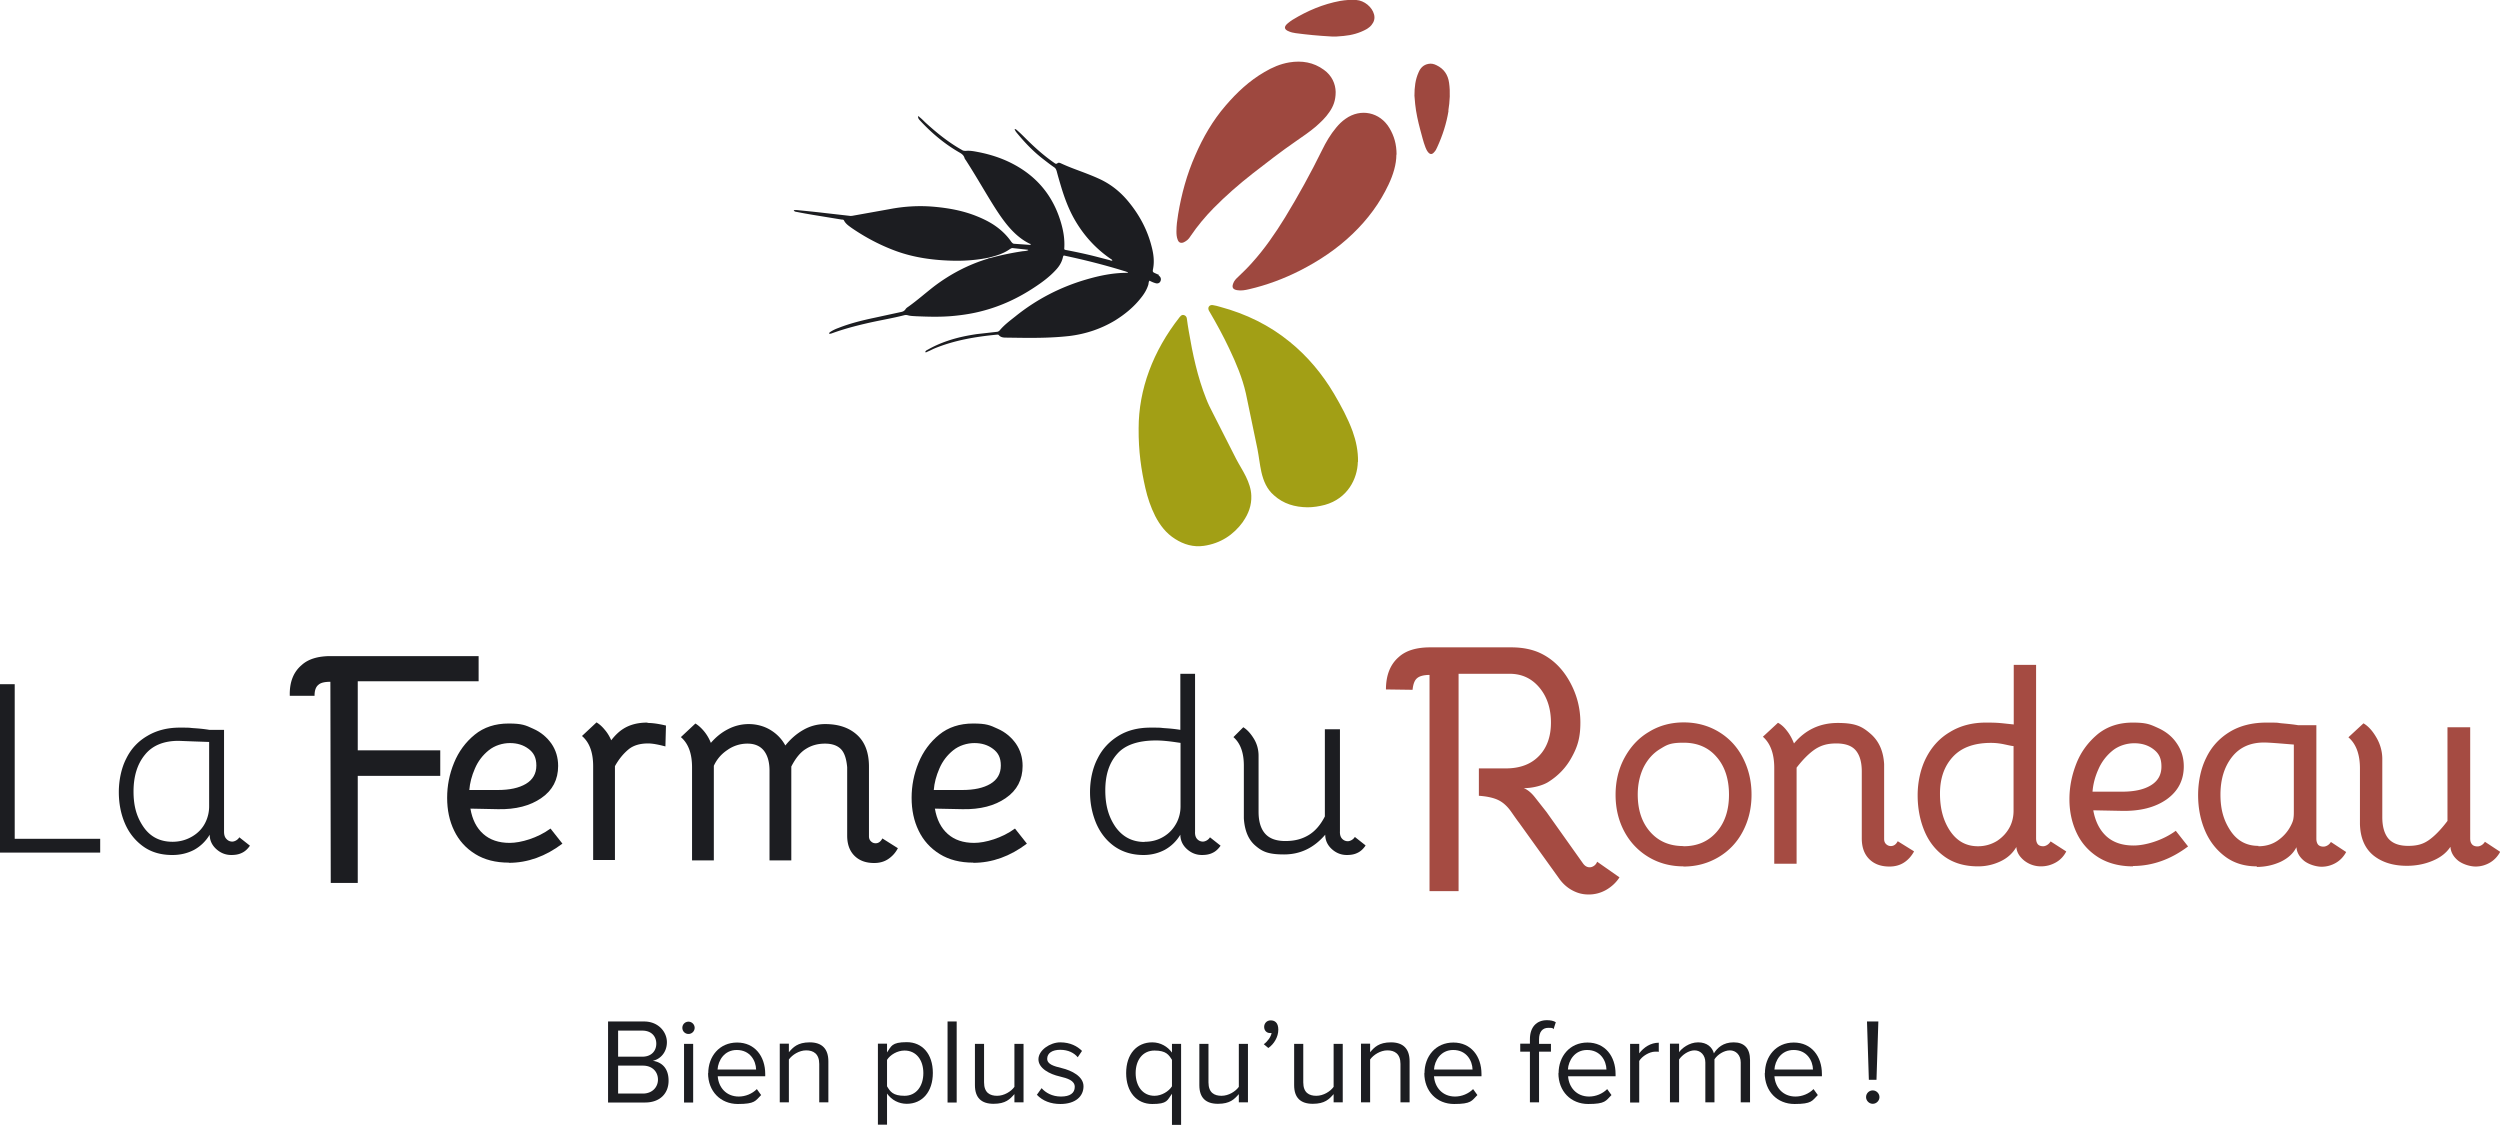
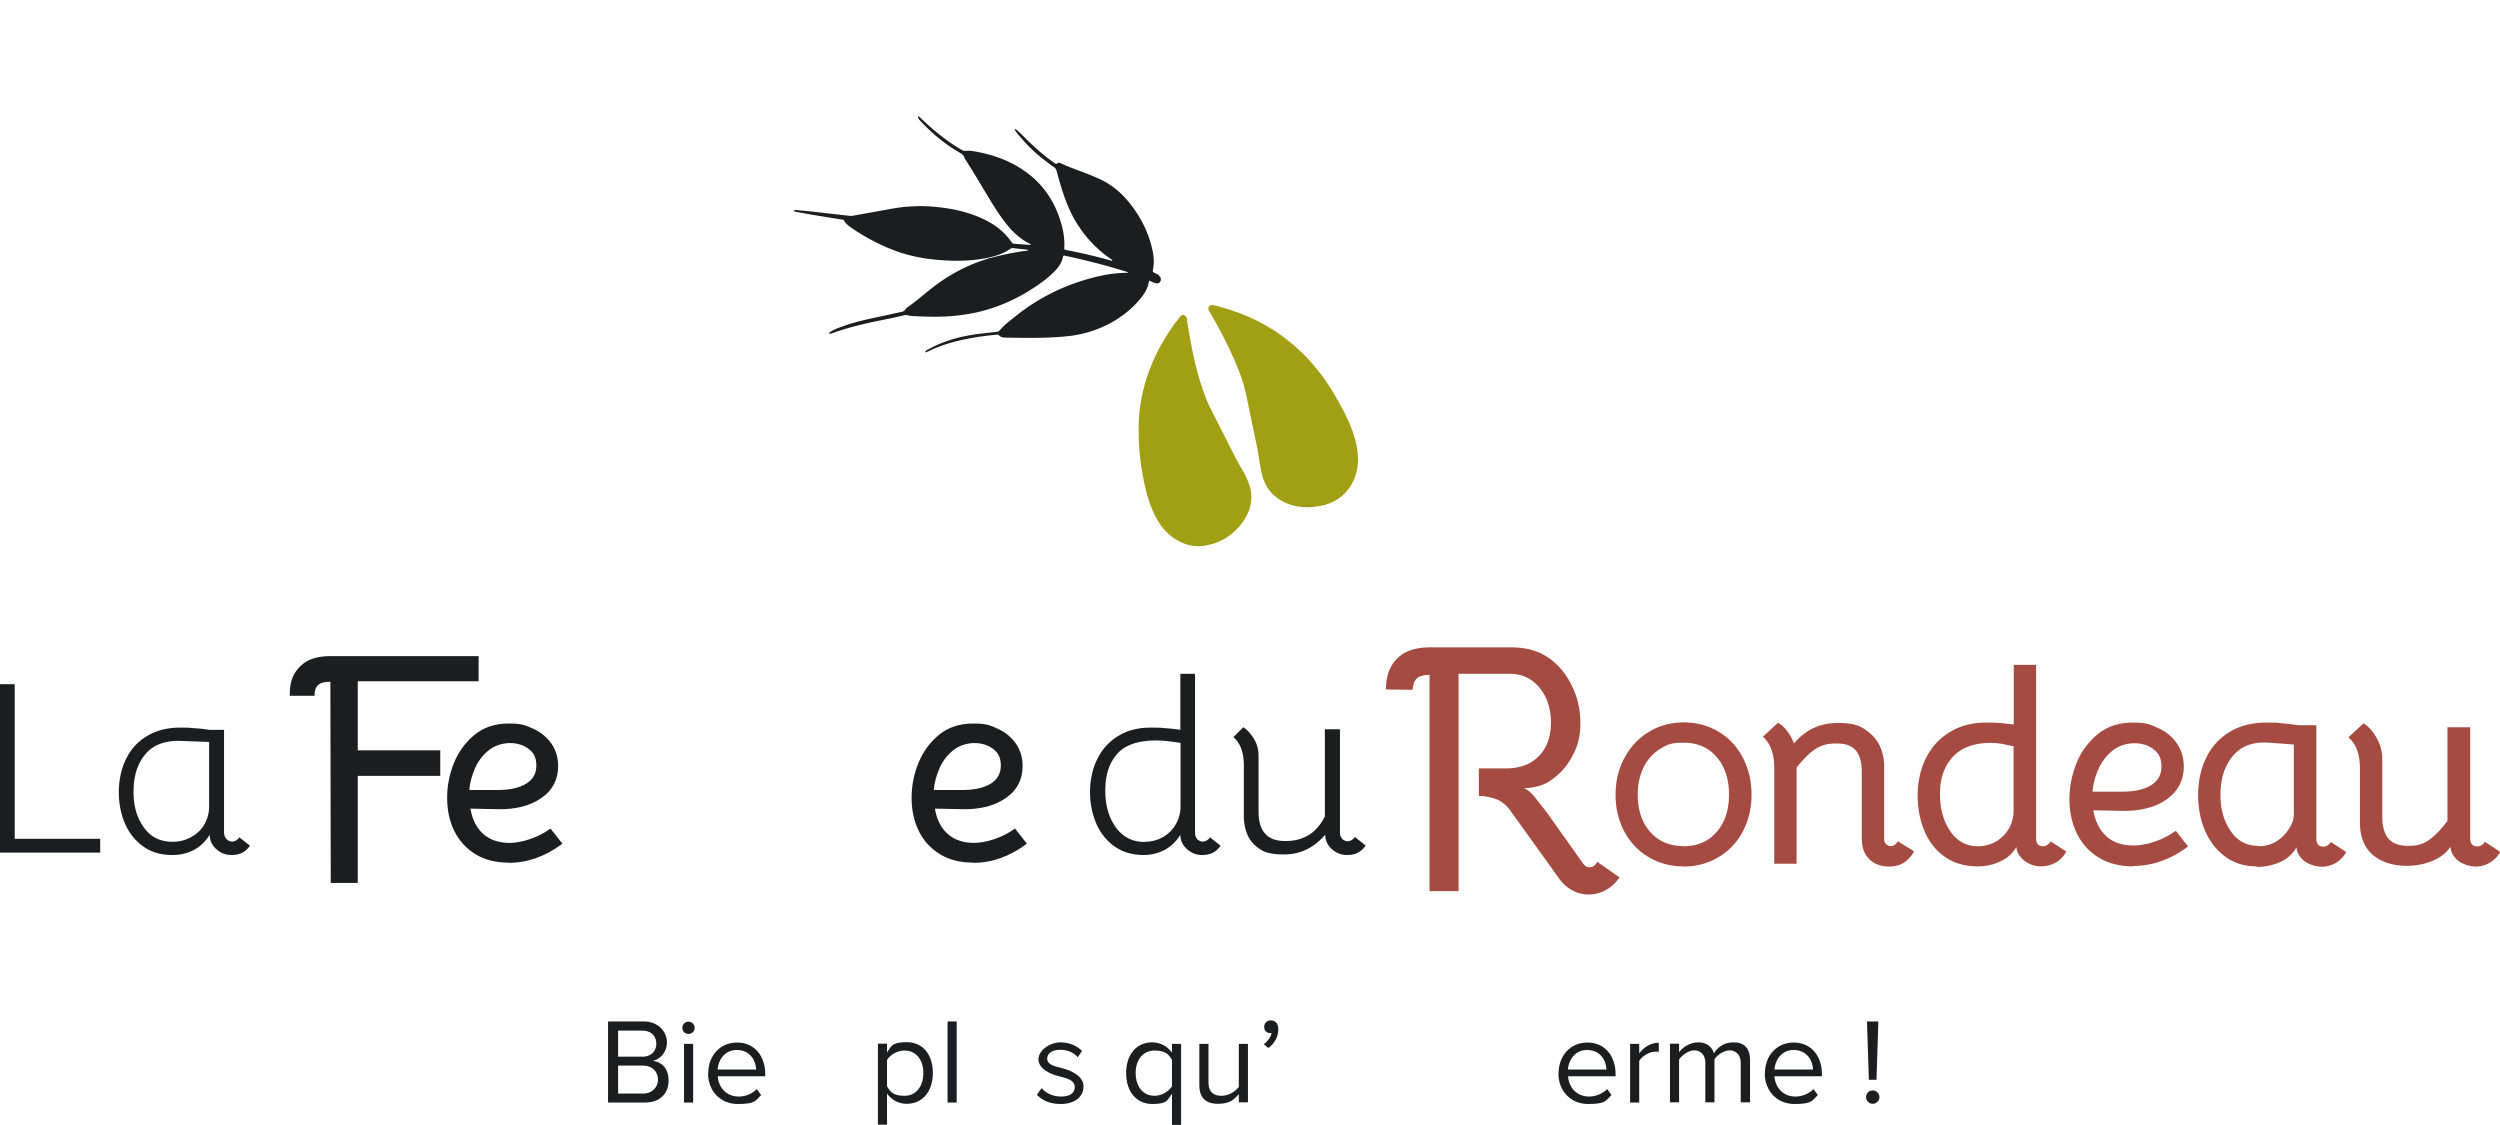
<svg xmlns="http://www.w3.org/2000/svg" viewBox="0 0 1342.4 604">
  <path d="M622.5 147.7l-1.8-.8c-1.8-.8-1.9-.8-1.5-2.8.7-3.9.2-7.8-.8-11.6-2.3-9.2-6.7-17.3-12.7-24.5-4.5-5.4-9.8-9.5-16.2-12.3-2.2-1-4.5-1.9-6.8-2.8-4.2-1.6-8.5-3.1-12.6-5-.7-.3-1.5-.8-2.2-.3-.9.7-1.3.2-1.9-.2-5.6-3.9-10.6-8.4-15.4-13.2-1.4-1.4-2.8-2.8-4.3-4.1-.4-.3-.7-.8-1.5-.8.3 1 .9 1.7 1.4 2.3 4.3 5.2 8.9 10 14.3 14.1 1.8 1.4 3.6 2.8 5.5 4.1.8.5 1.1 1.2 1.4 2.1.7 2.7 1.5 5.4 2.3 8.1 1.8 6 4 12 7.1 17.5 4.8 8.5 11.2 15.7 19.3 21.3.4.3 1 .5 1.2 1.1-.5.2-.9 0-1.4-.2l-7.7-2c-5.1-1.3-10.3-2.4-15.5-3.4-1.3-.2-1.3-.3-1.2-1.5.2-4.2-.4-8.2-1.5-12.2-3.8-13.9-11.8-24.5-24.3-31.6-6.5-3.7-13.4-6-20.7-7.4-2.1-.4-4.2-.8-6.3-.6-.8 0-1.5 0-2.2-.5-7.3-4.1-13.7-9.3-19.8-14.9-.9-.9-1.8-1.8-2.8-2.6-.3-.2-.5-.7-1-.5.2 1.1.2 1.2 1.2 2.3 6.1 6.6 12.9 12.3 20.6 16.8 1.4.8 2.7 1.5 3.2 3.2.1.4.4.8.7 1.2 4.4 6.8 8.5 13.9 12.7 20.8 3 4.9 6 9.7 9.6 14.1 3.4 4.1 7.3 7.7 12.1 10 .2 0 .5.1.4.5 0 0-.2.1-.3.1l-8.4-.6c-.8 0-1.2-.5-1.7-1.1-2.6-3.8-6-6.9-9.9-9.4-2.7-1.7-5.6-3.1-8.6-4.3-7.4-3-15.2-4.4-23.1-5.1-8-.7-16-.2-23.8 1.3l-20.1 3.6c-.4 0-.8.1-1.2 0l-13.2-1.5c-5-.6-10.1-1.1-15.2-1.6-.5 0-1.1-.1-1.7.1.4.8 1.1.8 1.7.9 2.9.6 5.9 1.1 8.8 1.6l15.3 2.5c.4 0 1 0 1.2.5.9 1.8 2.6 2.9 4.1 4 7.3 5 15 9.1 23.3 12.2 10.2 3.8 20.9 5.2 31.7 5.4 6.3.1 12.6-.4 18.8-1.7 2.6-.7 5.3-1.4 7.8-2.6 1.1-.5 2.3-1.2 3.3-1.9.5-.3.9-.6 1.5-.6l8.2.9a1.44 1.44 0 0 0 .3.2c-1 .5-2.1.5-3.1.6-5.9.9-11.8 2.1-17.5 3.7h-.4c-.2 0-.5.2-.7.3-10.6 3.2-20.3 8.3-29.1 15-4.5 3.5-8.8 7.3-13.4 10.6-.7.5-1.4.9-1.8 1.6-.7 1-1.6 1.3-2.7 1.5l-13.8 3c-6.6 1.4-13.2 3-19.5 5.5-1.4.5-2.7 1.1-4 1.9-.4.3-1 .5-1 1.2.8.1 1.4-.2 2-.4 5.8-2.1 11.8-3.7 17.8-5.1 6.8-1.6 13.7-2.7 20.4-4.4a3.75 3.75 0 0 1 2.1 0c1.4.4 2.8.4 4.2.5 6.9.3 13.8.5 20.7-.2 5.1-.5 10.1-1.3 15-2.6 10.1-2.6 19.5-7 28.2-12.8 4.1-2.7 8-5.6 11.3-9.2 1.8-1.9 3.2-4.1 3.8-6.7.3-1.2.3-1.2 1.5-.9 10.3 2.2 20.6 4.8 30.7 7.9.9.3 1.9.5 2.8 1-.2.3-.4.2-.6.2-7.5 0-14.7 1.5-21.9 3.6-14 4.1-26.7 10.7-38 19.8-2.9 2.3-6 4.6-8.4 7.5-.5.5-1 .8-1.7.8l-10.6 1.2c-5.4.8-10.7 1.9-15.9 3.7-3.5 1.2-7 2.7-10.3 4.6-.6.3-1.3.6-1.5 1.4.6.2.9-.1 1.3-.3 1.3-.5 2.5-1.2 3.7-1.7 10.7-4.4 22-6.3 33.5-7.4.4 0 .7-.1 1 .2 1.1 1.4 2.8 1.4 4.3 1.4l7.6.1c8.8.1 17.5 0 26.2-1 8.7-1.1 16.8-3.8 24.3-8.3 5.3-3.3 10.1-7.2 14-12.2 1.7-2.1 3.1-4.4 3.9-7 .2-.7.1-1.5.6-2.2 1 .5 2 1 3.1 1.3 1.3.5 2.5 0 2.9-1.2.4-1.1 0-2.3-1.2-2.9zm-24.9-7.9z" fill="#1c1d21" />
  <path d="M667.5 280.1c-5.2 7.2-12.2 11.7-21.1 13-5.6.8-10.7-.7-15.4-3.7-4.8-3-8.1-7.3-10.7-12.3-2.4-4.8-4.1-9.8-5.3-15.1-2.2-9.7-3.7-19.6-3.6-32 0-20.9 7.7-41.5 22-59.7 0 0 .1-.2.2-.2.6-.8 1.3-1.2 2.2-.9s1.4 1 1.5 1.9c.3 2.2.6 4.4 1 6.6 2.1 12.4 4.7 24.7 9.4 36.5 1 2.6 2.2 5 3.5 7.5l12.5 24.6c1.7 3.3 3.7 6.3 5.3 9.6s2.8 6.7 2.9 10.3c.2 5.1-1.5 9.7-4.4 13.8zm61.6-32.1c-.2 9.1-5.5 19.7-17.7 23.1-3.1.8-6.2 1.3-9.3 1.3-6.8-.1-12.9-1.8-18.1-6.5-3.8-3.3-5.6-7.7-6.7-12.5-.9-4.1-1.3-8.2-2.1-12.3l-6.2-29.8c-1.9-8.4-5.2-16.2-8.9-24-3.2-6.8-6.8-13.4-10.6-19.9-.1-.2-.3-.4-.4-.7-.8-1.6.3-3.1 2-2.9 1.4.2 2.8.6 4.2 1 13.7 3.7 26.3 9.8 37.3 18.8 9.6 7.8 17.4 17.2 23.7 27.8 3.8 6.5 7.4 13.1 10 20.2 1.9 5.3 3 10.7 2.9 16.4z" fill="#a29f15" />
-   <path d="M717.2 49.4c0 4.6-1.3 7.8-3.4 10.8-2 3-4.6 5.4-7.3 7.8-3.3 2.8-7 5.3-10.6 7.8-8 5.5-15.7 11.5-23.3 17.4-7.4 5.8-14.4 11.9-21 18.6-4.5 4.6-8.6 9.5-12.2 14.8-.7 1.1-1.5 2.2-2.7 2.9-.4.3-.9.5-1.3.7-1.4.5-2.5 0-3-1.4-.6-1.4-.7-3-.7-4.5 0-3.1.4-6.2.9-9.2 1.8-10.9 4.7-21.5 9.2-31.7 4.2-9.7 9.4-18.7 16.3-26.7 6-7 12.7-13.3 20.8-18 4.2-2.5 8.6-4.4 13.4-5.2 6.7-1.1 13-.1 18.6 4 4.3 3.1 6.2 7.5 6.3 11.9zM749.8 83c0 5.3-1.7 10.8-4.2 16.1-4.7 10-11.2 18.7-19.2 26.4-8.4 8.1-18 14.5-28.4 19.8-8.7 4.4-17.8 7.8-27.3 10-2.1.5-4.3.9-6.5.5-2.1-.4-2.8-1.4-2.1-3.4.5-1.6 1.6-2.7 2.8-3.8 2.5-2.4 5-4.8 7.3-7.4 6.8-7.5 12.5-15.8 17.8-24.4 7.2-11.8 13.8-23.8 19.9-36.2 2.1-4.3 4.5-8.4 7.6-12.1 1.5-1.8 3.1-3.4 5-4.7 8.1-5.8 18.5-3.6 23.6 5 2.5 4.2 3.8 8.7 3.8 14.2zm28-23.5c-1.1 6.8-3.2 13.3-6.1 19.6-.4 1-.9 1.9-1.7 2.7-1 1.2-2.1 1.2-3.1 0-.7-.8-1.1-1.7-1.5-2.7-1.2-3.1-1.9-6.3-2.8-9.5-1.2-4.5-2.2-9-2.7-13.6-.2-1.7-.3-3.4-.4-4.6 0-4.7.5-8.7 2.2-12.5 1-2.4 2.6-4.1 5.3-4.6 1.5-.3 2.9 0 4.3.7 4 1.9 6.2 5.1 6.8 9.5.7 5 .4 9.9-.4 14.9zm-41.5-45.9c-.7.9-1.7 1.5-2.6 2.1-3.8 2.1-7.9 3.2-12.2 3.6-2.6.3-5.2.4-6.5.3-7.3-.4-13.3-1-19.3-1.8-1.2-.2-2.4-.4-3.5-.9-2.7-1-3-2.5-.7-4.4.8-.7 1.7-1.3 2.6-1.9C702 5.8 710.4 2.2 719.6.5c2.9-.5 5.8-.7 8.7-.5 4.3.3 8.5 3.8 9.5 7.7.6 2.2 0 4.1-1.4 5.8z" fill="#9e483f" />
  <path d="M0 367.4h7.9v83h45.9v7.4H0v-90.4zm92.5 91.7c-6.1 0-11.3-1.5-15.6-4.6s-7.6-7.2-9.8-12.3-3.3-10.8-3.3-16.9 1.3-12.8 4-18c2.6-5.3 6.4-9.3 11.4-12.2 4.9-2.9 10.7-4.4 17.3-4.4s4.6.1 7.7.3 5.8.5 8.2.9h7.9v54.6c0 1.8.4 3.1 1.3 4a4.1 4.1 0 0 0 3.1 1.4c1.2 0 2.9-.8 3.8-2.3l5.7 4.5c-1.3 1.9-2.8 3.2-4.4 3.9-1.6.8-3.5 1.1-5.6 1.1-3.1 0-5.8-1.1-8.1-3.2s-3.5-4.7-3.5-7.7c-2.1 3.5-4.9 6.2-8.3 8.1-3.4 1.8-7.3 2.8-11.6 2.8zm.1-7.1c4 0 7.5-1 10.7-2.9s5.6-4.5 7.1-7.7c1.2-2.5 1.9-5.4 1.9-8.4v-34.6l-8.7-.3-7.7-.3c-8 0-14.1 2.5-18.1 7.5-4.1 5-6.1 11.6-6.1 19.7s1.8 13.9 5.4 19.1 8.8 7.9 15.5 7.9zm521.5 7.1c-6 0-11.1-1.5-15.5-4.5-4.3-3-7.6-7.1-9.9-12.3-2.2-5.2-3.4-10.8-3.4-17s1.3-12.7 4-17.9c2.6-5.3 6.4-9.3 11.3-12.3s10.6-4.4 17.3-4.4 4.6.1 7.7.3 5.8.5 8.2.9v-30.1h7.9v84.7c-.1 1.8.3 3.1 1.1 4a4.1 4.1 0 0 0 3.1 1.4c1.2 0 2.9-.8 3.8-2.3l5.7 4.5c-1.3 1.9-2.8 3.2-4.4 3.9-1.6.8-3.5 1.1-5.6 1.1-3.1 0-5.8-1.1-8.1-3.2s-3.5-4.7-3.5-7.7c-2.1 3.5-4.9 6.2-8.3 8.1-3.4 1.8-7.2 2.8-11.4 2.8zm.4-7.1c3.9 0 7.3-.9 10.4-2.8 3-1.8 5.4-4.4 7.1-7.8 1.2-2.5 1.9-5.3 1.9-8.4v-34.1l-2.8-.4c-4.1-.6-7.6-.9-10.3-.9-9.7 0-16.7 2.4-20.9 7.2-4.3 4.8-6.4 11.3-6.4 19.6s1.9 14.5 5.6 19.8c3.8 5.2 8.9 7.9 15.5 7.9zm118.7 2.1c-1.3 1.9-2.8 3.2-4.4 3.9-1.6.8-3.5 1.1-5.6 1.1-3.1 0-5.8-1.1-8.1-3.2s-3.5-4.7-3.5-7.7c-6.1 7.1-13.4 10.6-22.1 10.6s-11.8-1.6-15.5-4.8-5.7-8.1-6.1-14.6v-28.3c0-7-1.9-12.1-5.6-15.3l5.3-5.3c2.1 1.3 4 3.4 5.7 6.2s2.5 5.9 2.5 9.1v30.1c0 5 1.1 8.9 3.4 11.6s5.9 4.1 11 4.1 9-1.1 12.5-3.2 6.4-5.5 8.7-10v-46.8h8.1v54.7c-.1 1.8.3 3.1 1.1 4a4.1 4.1 0 0 0 3.1 1.4c1.2 0 2.9-.8 3.8-2.3l5.7 4.5zm-555.8-88c-3.1 0-5.2.5-6.4 1.6-1.4 1.1-2.1 3-2.1 5.9h-13.3c-.2-7.2 1.9-12.7 6.4-16.5 3.5-3.2 8.7-4.8 15.6-4.8H257v13.5h-64.9v37.1h44.3v13.7h-44.3v57.5h-14.5l-.2-107.8z" fill="#1c1d21" />
  <path d="M767.9 362.4c-3.3 0-5.6.6-6.9 1.7-1.4 1.1-2.2 3.2-2.5 6.3l-14.3-.2c0-7.6 2.3-13.5 7-17.5 3.8-3.4 9.4-5.1 16.8-5.1h43.5c6.1 0 11.4 1.1 15.8 3.2 6.4 3.1 11.5 8 15.4 14.9s5.9 14.3 5.9 22.3-1.5 12.9-4.6 18.5c-3 5.6-7.3 10.1-12.8 13.5-1.5.9-3.5 1.7-5.9 2.3s-4.8.9-7.1.9c2 .8 4 2.4 5.9 4.8l6.3 8 19.6 27.6c1 1.4 2.2 2.1 3.6 2.1s3.3-1 4-3l12 8.4c-1.8 2.8-4.2 5-7.1 6.7-3 1.7-6.1 2.5-9.4 2.5s-5.9-.7-8.6-2.1-5-3.4-6.9-5.9l-21.9-30.5c-.8-1-2.2-3-4.3-6s-4.5-5.1-7.1-6.3-6-1.9-10.2-2.2v-14.7h14.5c7.5 0 13.4-2.2 17.7-6.6s6.5-10.4 6.5-18-2.1-13.9-6.2-18.8-9.4-7.4-15.9-7.4h-27.5v116.7h-15.6V362.4zm136 102.8c-6.9 0-13.2-1.7-18.7-5s-9.9-7.9-13-13.7-4.7-12.4-4.7-19.7 1.6-14 4.8-19.9 7.5-10.6 13.1-13.9c5.5-3.4 11.8-5.1 18.7-5.1s13.2 1.7 18.7 5 9.9 7.9 13 13.9 4.7 12.5 4.7 19.9-1.6 13.9-4.7 19.8-7.5 10.5-13.1 13.8-11.8 5-18.8 5zm.1-10.8c7.3 0 13.2-2.5 17.7-7.6s6.7-11.8 6.7-20.1-2.2-15.2-6.7-20.3c-4.4-5.1-10.3-7.6-17.7-7.6s-9 1.2-12.8 3.5c-3.7 2.3-6.6 5.6-8.7 9.8-2 4.2-3.1 9.1-3.1 14.5 0 8.3 2.2 15 6.7 20.1s10.4 7.6 17.8 7.6zm123.7 2.9c-1.4 2.5-3.2 4.5-5.4 5.9s-4.8 2.1-7.7 2.1c-4.6 0-8.2-1.3-10.9-4s-4-6.4-4-11.1v-35.9c0-4.9-1-8.6-3.1-11.2s-5.6-3.9-10.6-3.9-8.3 1.1-11.5 3.2c-3.2 2.2-6.4 5.4-9.8 9.8v51.6h-12v-51.5c0-7.6-2.1-13.2-6.1-16.7l8.1-7.5c1.7.9 3.3 2.3 4.8 4.3 1.6 2 2.8 4.3 3.8 6.8 6.1-7.3 13.9-11 23.5-11s13.1 1.9 17.6 5.8 6.9 9.3 7.3 16.3v40.2c0 1.1.3 2 1 2.7s1.6 1.1 2.6 1.1c1.6 0 2.8-.9 3.7-2.6l8.7 5.4zm34.4 7.9c-7 0-13-1.7-17.9-5.2s-8.5-8.1-10.9-13.9-3.6-12.2-3.6-19.1 1.5-14.1 4.5-20 7.2-10.6 12.8-13.9c5.5-3.4 12-5.1 19.3-5.1s7.9.3 15 1v-32h12v93.1c0 1.4.3 2.4.9 3.2.6.7 1.6 1.1 2.9 1.1s3-.9 4-2.6l8.4 5.4c-1.3 2.5-3.1 4.5-5.6 5.9s-5.1 2.1-8 2.1a14.39 14.39 0 0 1-9.1-3.2c-2.5-2.1-3.9-4.4-4.1-7.2-1.9 3.3-4.7 5.9-8.5 7.7s-7.8 2.7-11.9 2.7zm0-10.8a19.28 19.28 0 0 0 10.3-2.9c3-2 5.4-4.6 7-7.9 1.2-2.5 1.8-5.3 1.8-8.2v-34.8c-.9 0-2.5-.4-4.9-.9-2.3-.5-4.7-.8-7.2-.8-9.1 0-15.9 2.5-20.5 7.5s-6.9 11.5-6.9 19.7 1.8 14.7 5.5 20.2c3.7 5.4 8.6 8.1 14.9 8.1zm83.3 10.8c-7.2 0-13.4-1.6-18.6-4.8-5.1-3.2-9-7.5-11.6-12.9s-4-11.5-4-18.3 1.3-13.1 3.8-19.4 6.4-11.4 11.4-15.6c5.1-4.1 11.3-6.2 18.8-6.2s9.4 1 13.6 2.9 7.6 4.6 10 8.2c2.5 3.6 3.8 7.7 3.8 12.4 0 7.5-3.1 13.4-9.3 17.8-6.2 4.3-14.2 6.3-24 6.1l-15.3-.3c1.1 6.1 3.5 10.7 7.1 14 3.7 3.3 8.5 4.9 14.6 4.9s15.4-2.6 22.6-7.9l6.6 8.4c-9.3 7-19.2 10.5-29.6 10.5zm-6-40.1c6.6 0 11.7-1.1 15.5-3.4s5.7-5.6 5.7-10.1-1.4-7.1-4.3-9.3-6.3-3.2-10.3-3.2-8.4 1.3-11.7 4-5.9 6.1-7.6 10.1c-1.8 4-2.8 8-3.1 11.9h15.8zm72.4 40.1c-6.5 0-12.2-1.7-16.9-5.2s-8.4-8.1-10.9-14-3.7-12.2-3.7-19.1 1.4-14.1 4.3-19.9c2.8-5.9 7-10.5 12.5-13.9s12.2-5.1 19.9-5.1 5.1.1 8.4.4c3.4.3 6.2.6 8.6 1h9.8v60.9c0 1.4.3 2.4.9 3.2.6.7 1.6 1.1 2.9 1.1s3-.8 4-2.5l8.2 5.4c-1.3 2.4-3.1 4.4-5.5 5.8s-5 2.1-7.7 2.1-6.7-1.1-9.3-3.1c-2.6-2.1-4-4.6-4.2-7.4h0c-1.7 3.4-4.5 5.9-8.4 7.8-3.9 1.8-8.2 2.8-12.9 2.8zm.9-10.8c3.9 0 7.4-1 10.4-3.1s5.3-4.7 6.9-7.8c.9-1.7 1.4-3.1 1.5-4.2.2-1.2.2-2.5.2-4v-35.5l-6.2-.5c-4.9-.4-8.2-.6-9.8-.6-7.4 0-13.2 2.6-17.3 7.9s-6.1 12-6.1 20.1 1.8 14 5.4 19.4 8.6 8.1 15 8.1zm103 .4c-2.1 3.2-5.3 5.7-9.7 7.5s-8.9 2.6-13.6 2.6c-7.4 0-13.4-1.9-18-5.6-4.6-3.8-7-9.4-7.2-16.8v-29.9c0-7.6-2.1-13.2-6.2-16.7l8.1-7.5c2.4 1.4 4.7 3.8 6.8 7.4 2.1 3.5 3.2 7.3 3.3 11.3v31.7c0 5 1.1 8.8 3.2 11.4 2.2 2.6 5.7 4 10.7 4s8.1-1 11.1-3.1 6.4-5.5 10-10.3v-50.3h12.2v59.7c0 1.4.3 2.4 1 3.2.6.7 1.6 1.1 2.9 1.1s3-.8 4-2.5l8.2 5.4c-1.3 2.4-3.1 4.4-5.5 5.8s-5 2.1-7.7 2.1-6.7-1.1-9.3-3.1c-2.6-2.1-4-4.6-4.2-7.4h0z" fill="#a54b42" />
  <g fill="#1c1d21">
    <use href="#B" />
-     <path d="M347.8 388.2c2.8 0 6 .5 9.8 1.4l-.3 11.2c-3.8-1-6.9-1.6-9.3-1.6-4.5 0-7.9 1.1-10.4 3.1-2.8 2.3-5.3 5.3-7.4 9.1v50.4h-11.7v-50.4c0-7.4-2-12.8-6-16.2l7.8-7.3c1.4.8 2.9 2.1 4.3 3.8 1.5 1.7 2.7 3.7 3.6 5.8 2.1-2.7 4.2-4.7 6.4-6.1 3.6-2.3 7.9-3.4 13-3.4zm134.3 67.3c-1.3 2.5-3.1 4.4-5.2 5.8s-4.6 2.1-7.5 2.1c-4.5 0-8-1.3-10.6-3.9s-3.9-6.2-3.9-10.8V412c-.4-4.6-1.5-7.9-3.4-9.8s-4.7-2.9-8.5-2.9-7.2.9-10.2 2.8c-3 1.8-5.6 5-7.9 9.5V462h-11.7v-48.1c0-4.7-1-8.2-3-10.8-2-2.5-4.9-3.8-8.8-3.8a18.44 18.44 0 0 0-10.8 3.4c-3.3 2.2-5.7 5-7.3 8.5V462h-11.7v-50c0-7.4-2-12.8-6-16.2l7.8-7.3c1.5.9 3 2.2 4.6 4.1 1.5 1.8 2.8 4 3.7 6.3 2.7-3.1 5.7-5.6 9.3-7.4a23.94 23.94 0 0 1 11.1-2.7c3.9 0 8 1 11.5 3.1s6.2 4.9 8.1 8.4c2.8-3.5 6-6.3 9.7-8.4s7.6-3.1 11.7-3.1c7.1 0 12.8 1.9 17.1 5.8s6.4 9.6 6.4 17.1v37.4c0 1 .3 1.9 1 2.6s1.5 1.1 2.6 1.1c1.5 0 2.7-.9 3.6-2.6l8.4 5.3z" />
    <use href="#B" x="249.4" />
    <path d="M346.4 592c7.9 0 12.6-4.8 12.6-11.7s-3.8-10-8.5-10.7c4-.8 7.6-4.5 7.6-10s-4.6-11.1-12.2-11.1h-19.4V592h19.8zm-14.5-38.6h13c4.9 0 7.5 3.1 7.5 7s-2.6 7-7.5 7h-13v-14zm0 18.8h13.3c5.3 0 8.1 3.5 8.1 7.5s-3 7.5-8.1 7.5h-13.3v-15zm37.8-17a3.33 3.33 0 0 0 3.3-3.3 3.33 3.33 0 0 0-3.3-3.3c-1.8 0-3.3 1.4-3.3 3.3s1.5 3.3 3.3 3.3zm2.5 36.8v-31.5h-4.9V592h4.9z" />
    <use href="#C" />
    <use href="#D" />
    <path d="M476.3 587.2c2.5 3.5 6.3 5.5 10.6 5.5 8.3 0 14-6.4 14-16.6s-5.7-16.5-14-16.5-8.3 2.3-10.6 5.5v-4.7h-4.9v43.5h4.9v-16.8zm19.5-11c0 7-3.8 12.2-10.1 12.2s-7.7-2.3-9.4-5.1v-14.2c1.7-2.7 5.5-5 9.4-5 6.3 0 10.1 5.1 10.1 12.1zm17.9 15.8v-43.5h-4.9V592h4.9z" />
    <use href="#E" />
    <path d="M556.7 587.8c3.2 3.4 7.6 5 12.7 5 8.2 0 12.4-4.2 12.4-9.5s-6.3-8.5-11.8-9.8c-4.1-1-7.7-2-7.7-5s2.7-4.8 7-4.8 7.5 1.7 9.4 4l2.3-3.4c-2.5-2.5-6.3-4.6-11.7-4.6s-11.7 4.2-11.7 9.1 6.1 8 11.4 9.2c4.2 1 8.1 2.2 8.1 5.6s-2.6 5.2-7.4 5.2-8.3-2.1-10.4-4.5l-2.5 3.5zm77.5-27.3h-4.9v4.7c-2.3-3.2-6.1-5.5-10.6-5.5-8.3 0-14 6.3-14 16.5s5.7 16.6 14 16.6 8-2 10.6-5.5v16.8h4.9v-43.5zm-4.9 22.8c-1.7 2.7-5.5 5.1-9.4 5.1-6.3 0-10.1-5.2-10.1-12.2s3.8-12.1 10.1-12.1 7.7 2.3 9.4 5v14.2zm40.8 8.7v-31.5h-4.9v23.1c-1.8 2.5-5.5 4.8-9.3 4.8s-7-1.6-7-7.2v-20.7H644v22.2c0 6.8 3.5 10 10 10s8.8-2.5 11.2-5.2v4.4h4.9zm11-29.3c3-2.1 5.3-5.9 5.3-9.8s-2-5-4.1-5-3.5 1.6-3.5 3.5 1.3 3.3 3.1 3.3.8 0 .9-.1c-.3 2.1-2.2 4.7-4.2 6.1l2.4 2z" />
    <use href="#E" x="171.4" />
    <use href="#D" x="312.1" />
-     <path d="M764.8 576.2c0 9.8 6.7 16.6 16 16.6s9.4-1.7 12.5-4.8l-2.3-3.2c-2.5 2.5-6.1 4-9.7 4-6.8 0-10.9-5-11.3-10.9h25.5v-1.2c0-9.5-5.6-16.9-15.1-16.9s-15.5 7.4-15.5 16.5zm15.5-12.4c7.2 0 10.3 5.8 10.4 10.5H770c.3-4.8 3.6-10.5 10.3-10.5zm52.5 1v-4.3h-6.4v-2.4c0-4 1.8-6.2 5-6.2s2 .3 2.8.7l1.2-3.7c-1.2-.8-2.9-1.1-4.8-1.1-5.5 0-9.1 3.7-9.1 10.2v2.4h-5.2v4.3h5.2v27.2h4.9v-27.2h6.4z" />
    <use href="#C" x="456.6" />
    <path d="M880.2 592v-22.3c1.4-2.5 5.5-5 8.5-5s1.4 0 2 .2v-5c-4.3 0-8 2.4-10.5 5.7v-5.1h-4.9V592h4.9zm59.5 0v-22.8c0-6.3-3.1-9.5-8.8-9.5s-8.8 3-10.6 5.9c-.9-3.3-3.7-5.9-8.5-5.9s-8.9 3.3-10.2 5.3v-4.6h-4.9v31.5h4.9v-23c1.7-2.5 5.1-4.9 8.3-4.9s5.8 2.5 5.8 6.5v21.4h4.9v-23.1c1.6-2.5 5.1-4.8 8.3-4.8s5.8 2.5 5.8 6.5v21.4h4.9zm7.9-15.8c0 9.8 6.7 16.6 16 16.6s9.4-1.7 12.5-4.8l-2.3-3.2c-2.5 2.5-6.1 4-9.7 4-6.8 0-10.9-5-11.3-10.9h25.5v-1.2c0-9.5-5.6-16.9-15.1-16.9s-15.5 7.4-15.5 16.5zm15.5-12.4c7.2 0 10.3 5.8 10.4 10.5h-20.7c.3-4.8 3.6-10.5 10.3-10.5zm44.5 16l1-31.3h-6.1l1 31.3h4zm-5.6 9.3c0 1.9 1.6 3.6 3.6 3.6s3.6-1.7 3.6-3.6-1.6-3.6-3.6-3.6-3.6 1.6-3.6 3.6z" />
  </g>
  <defs>
    <path id="B" d="M273.2 463.2c-7 0-13-1.5-18-4.6s-8.8-7.3-11.3-12.5c-2.6-5.3-3.8-11.2-3.8-17.7s1.2-12.7 3.7-18.8 6.2-11.1 11.1-15.1 11-6 18.2-6 9.1.9 13.2 2.8c4.1 1.8 7.3 4.5 9.8 8 2.4 3.5 3.6 7.5 3.6 12 0 7.3-3 13.1-9 17.2-6 4.2-13.8 6.2-23.3 6l-14.8-.3c1 5.9 3.3 10.4 6.9 13.6s8.3 4.8 14.2 4.8 15-2.6 21.9-7.7l6.4 8.1c-9 6.8-18.6 10.3-28.8 10.3zm-5.9-39c6.4 0 11.4-1.1 15.1-3.3s5.6-5.5 5.6-9.8-1.4-6.9-4.2-9-6.1-3.1-10-3.1-8.2 1.3-11.4 3.9-5.7 5.8-7.4 9.8c-1.7 3.9-2.7 7.7-3 11.5h15.4z" />
    <path id="C" d="M380.2 576.2c0 9.8 6.7 16.6 16 16.6s9.4-1.7 12.5-4.8l-2.3-3.2c-2.5 2.5-6.1 4-9.7 4-6.8 0-10.9-5-11.3-10.9h25.5v-1.2c0-9.5-5.6-16.9-15.1-16.9s-15.5 7.4-15.5 16.5zm15.4-12.4c7.2 0 10.3 5.8 10.4 10.5h-20.7c.3-4.8 3.6-10.5 10.3-10.5z" />
-     <path id="D" d="M444.8,592v-22.1c0-6.8-3.5-10.2-10-10.2s-9,2.7-11.2,5.3v-4.6h-4.9v31.5h4.9v-23c1.8-2.5,5.5-4.9,9.3-4.9s7,1.8,7,7.3v20.6h4.9Z" />
-     <path id="E" d="M549.6,592v-31.5h-4.9v23.1c-1.8,2.5-5.5,4.8-9.3,4.8s-7-1.6-7-7.2v-20.7h-4.9v22.2c0,6.8,3.5,10,10,10s8.8-2.5,11.2-5.2v4.4h4.9Z" />
  </defs>
</svg>